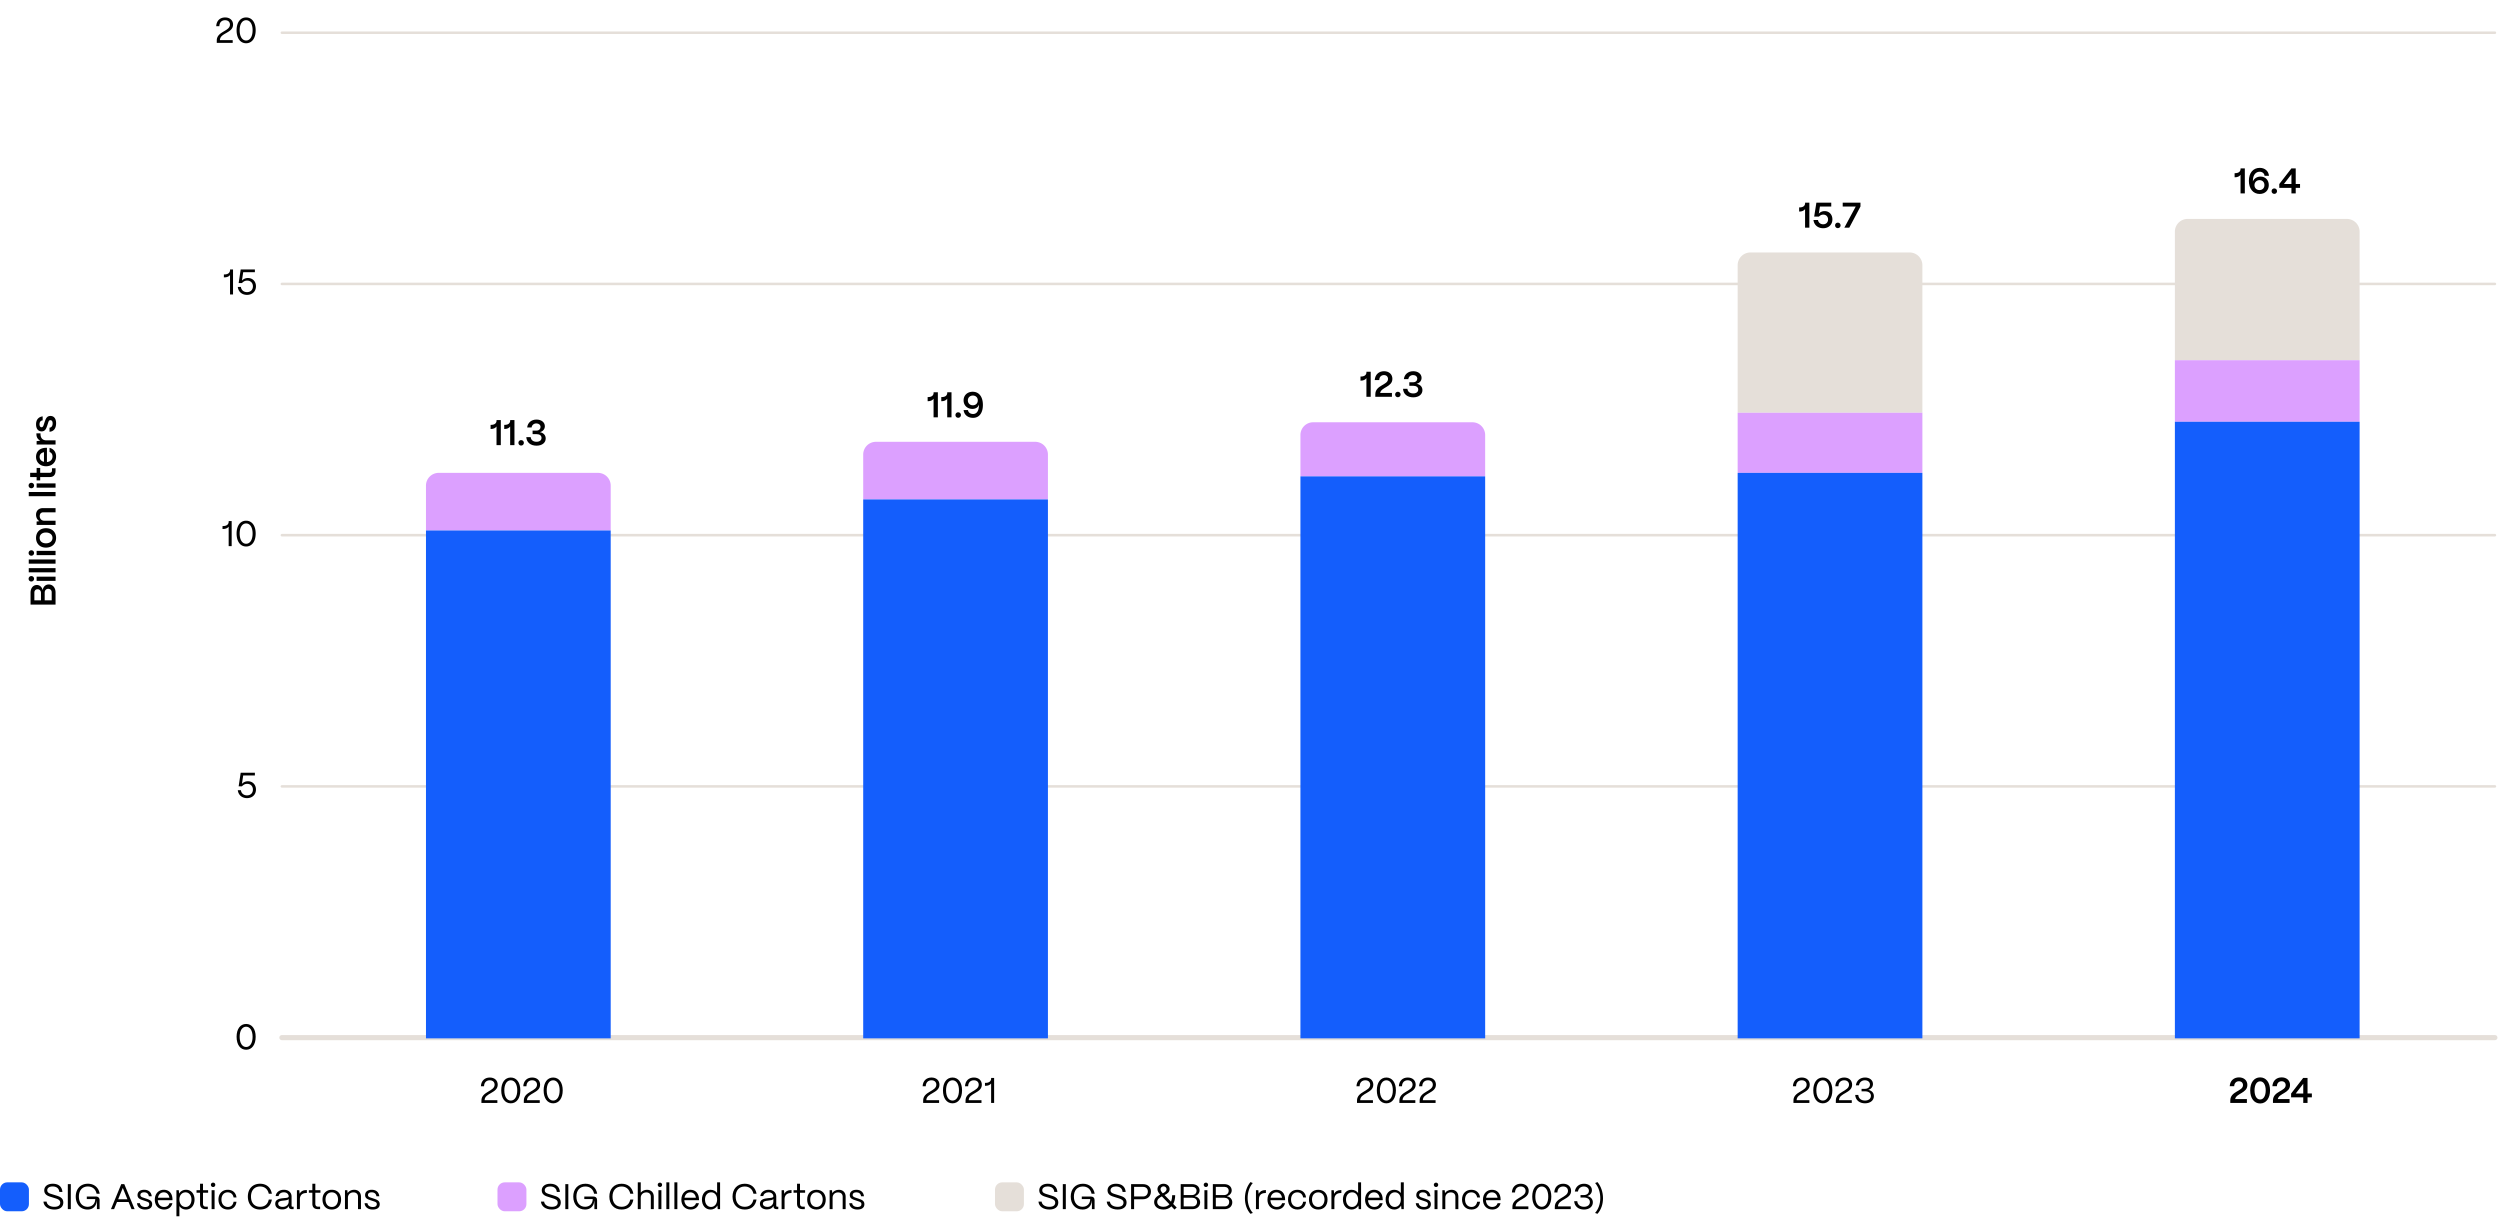
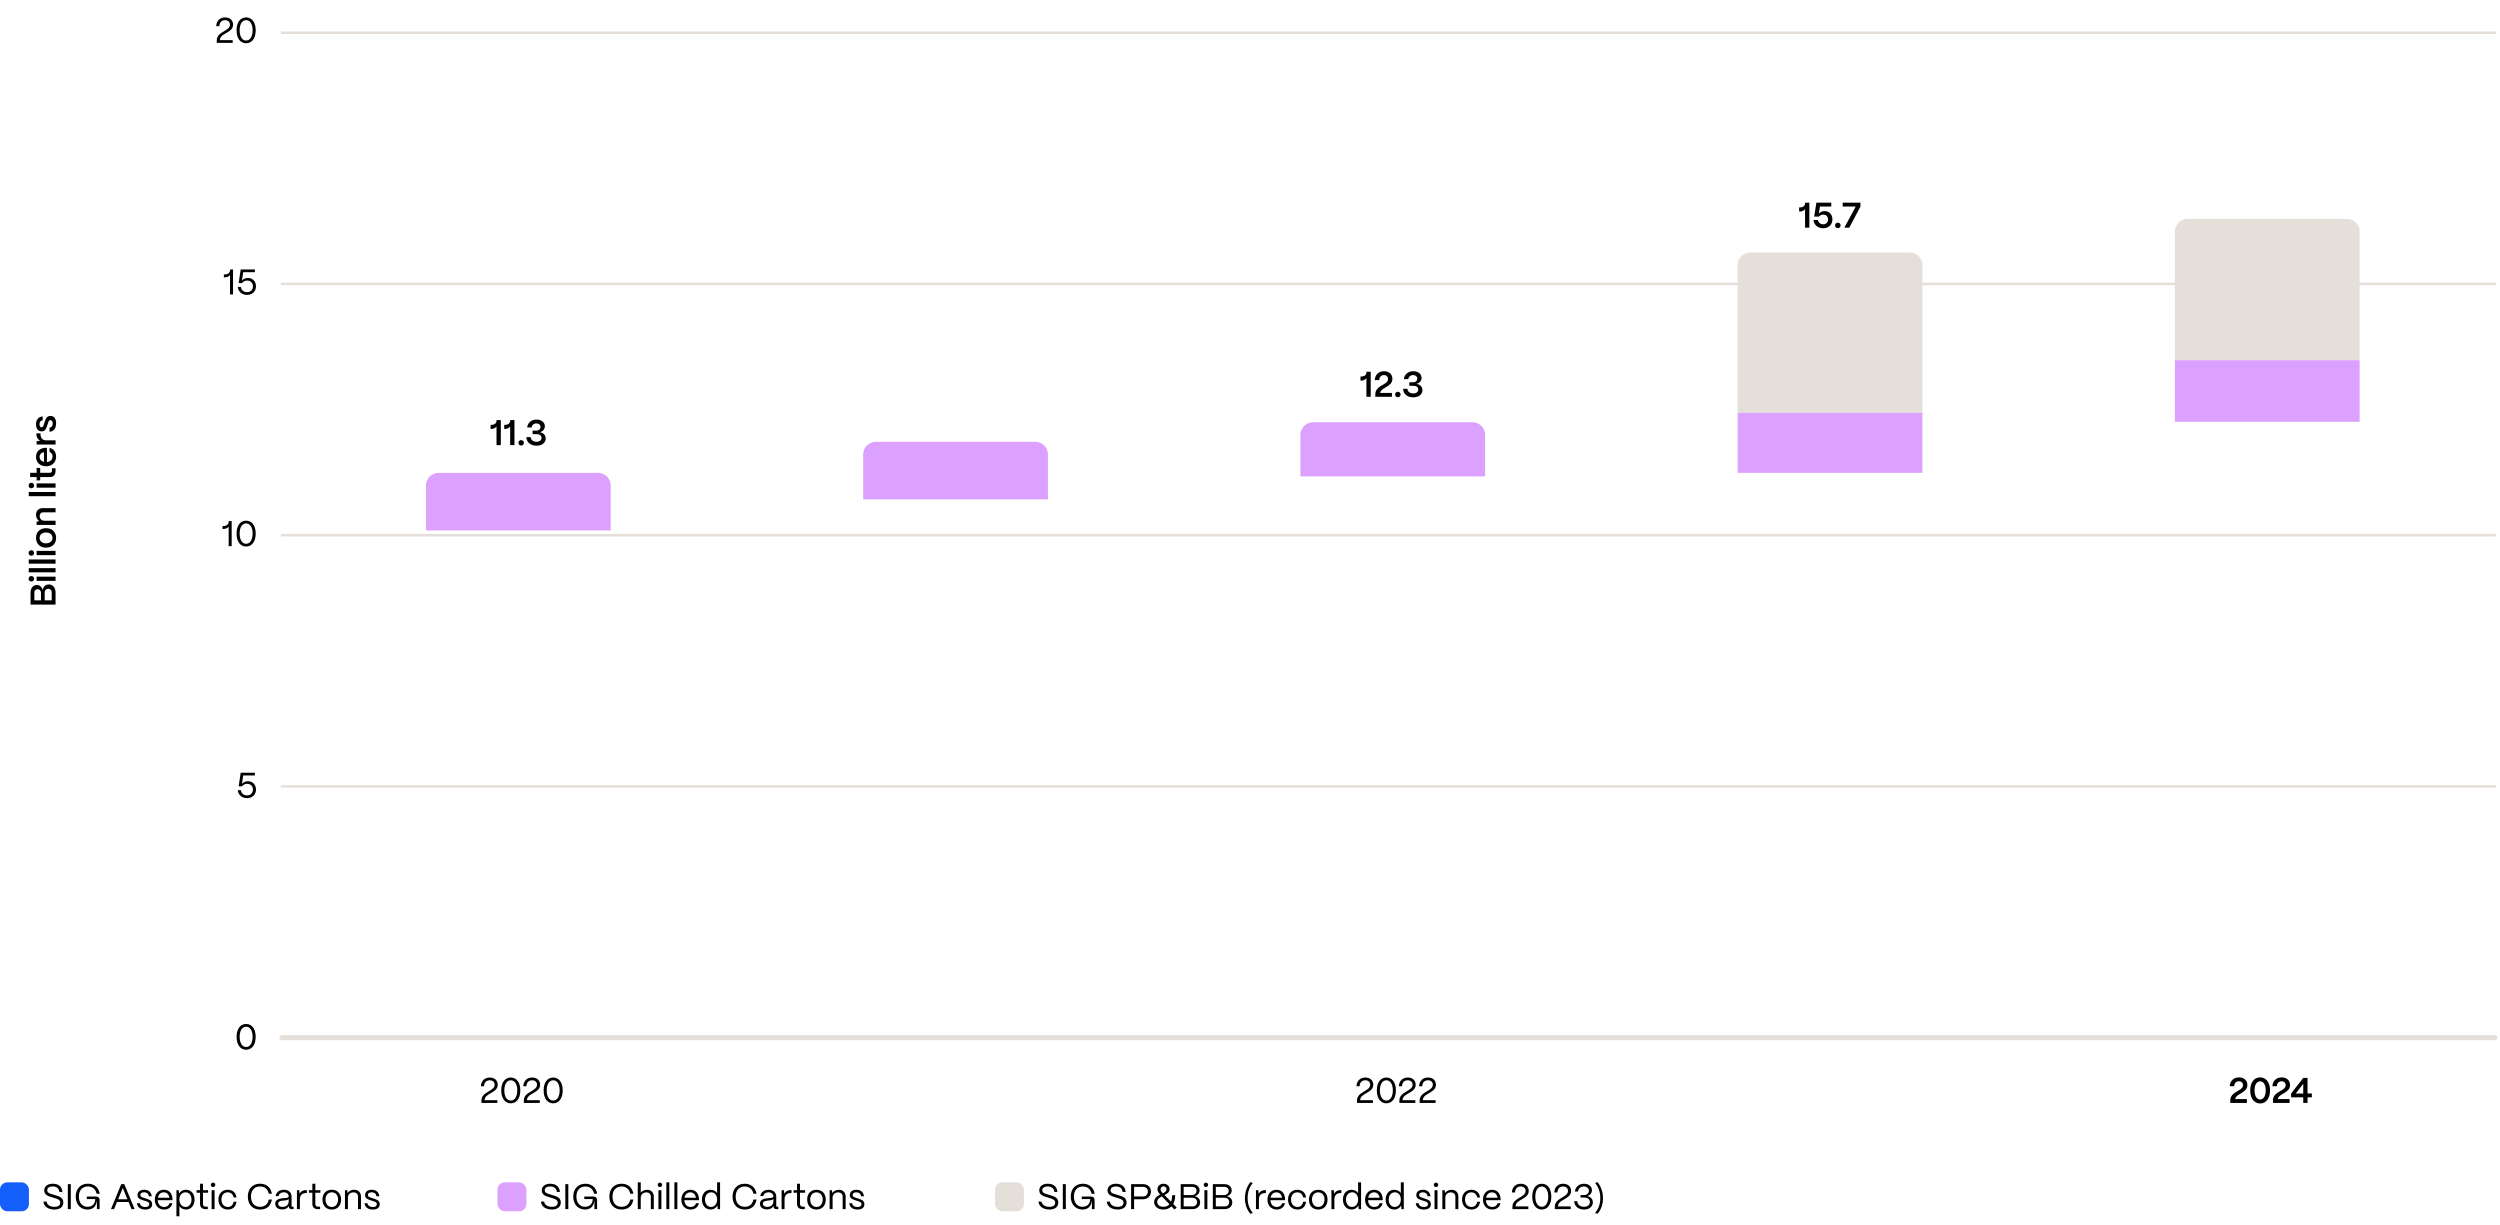
<svg xmlns="http://www.w3.org/2000/svg" width="980" height="480.106" viewBox="0 0 980 480.106">
  <g data-name="Graphics">
    <path fill="none" stroke="#e5dfd9" stroke-linecap="round" stroke-miterlimit="10" d="M110.5 308.266H978M110.5 209.786H978M110.5 111.306H978M110.5 12.827H978" />
    <path fill="none" stroke="#e5dfd9" stroke-linecap="round" stroke-miterlimit="10" stroke-width="2" d="M110.5 406.746H978" />
    <g fill="#e5dfd9">
      <path d="M686.161 98.973h62.414a5 5 0 015 5v57.83h-72.414v-57.83a5 5 0 015-5zM857.554 85.818h62.414a5 5 0 015 5v50.369h-72.414V90.818a5 5 0 015-5z" />
    </g>
    <g fill="#dca0ff">
      <path d="M171.981 185.364h62.414a5 5 0 015 5v17.579h-72.414v-17.579a5 5 0 015-5zM343.374 173.191h62.414a5 5 0 015 5v17.579h-72.414v-17.579a5 5 0 015-5zM514.768 165.533h62.414a5 5 0 015 5v16.205h-72.414v-16.205a5 5 0 015-5zM681.161 161.803h72.414v23.561h-72.414zM852.554 141.187h72.414v24.15h-72.414z" />
    </g>
    <g fill="#145efc">
-       <path d="M166.981 207.943h72.414v199.091h-72.414zM338.374 195.77h72.414v211.264h-72.414zM509.768 186.738h72.414v220.296h-72.414zM681.161 185.364h72.414v221.671h-72.414zM852.554 165.337h72.414v241.697h-72.414z" />
-     </g>
+       </g>
  </g>
  <g data-name="EN">
    <path d="M17.038 471.015h1.233c.14 1.262 1.331 2.06 3.054 2.06 1.499 0 2.283-.616 2.283-1.639 0-.995-.869-1.372-1.807-1.667l-1.695-.532c-.785-.252-2.759-.673-2.759-2.591 0-1.584 1.302-2.62 3.333-2.62 2.241 0 3.628 1.135 3.782 3.222h-1.219c-.098-1.387-1.064-2.157-2.62-2.157-1.232 0-2.101.561-2.101 1.499 0 1.078 1.121 1.303 1.961 1.568l1.583.49c1.247.393 2.746.883 2.746 2.732 0 1.723-1.317 2.76-3.488 2.76-2.465 0-4.16-1.275-4.287-3.125zM26.586 473.986v-9.806h1.177v9.806h-1.177zM29.694 469.054c0-2.913 1.779-5.028 4.763-5.028 2.494 0 4.216 1.513 4.623 3.923h-1.219c-.364-1.793-1.611-2.844-3.404-2.844-2.171 0-3.53 1.498-3.53 3.949 0 2.48 1.387 4.007 3.404 4.007 1.835 0 2.998-1.247 2.998-3.026h-3.306v-1.008h3.446c1.022 0 1.569.518 1.569 1.471v3.488h-1.051v-3.348h-.028c-.182 2.156-1.457 3.502-3.628 3.502-2.704 0-4.637-1.99-4.637-5.086zM43.498 473.986l4.034-9.806h1.191l4.048 9.806h-1.218l-1.149-2.803h-4.539l-1.148 2.803h-1.219zm2.815-3.868h3.642l-1.821-4.439-1.821 4.439zM53.718 471.646h1.134c.084.967.967 1.499 2.087 1.499 1.05 0 1.555-.406 1.555-1.149 0-.699-.546-.854-1.317-1.12l-1.079-.364c-1.092-.363-2.185-.7-2.185-2.045 0-1.261.98-2.073 2.605-2.073 1.639 0 2.773.883 2.956 2.536h-1.135c-.126-1.037-.854-1.541-1.863-1.541-.911 0-1.443.406-1.443 1.051 0 .77.812.924 1.429 1.134l1.009.337c1.358.447 2.171.91 2.171 2.143 0 1.303-.952 2.088-2.759 2.088-1.765 0-3.068-.926-3.166-2.494zM60.689 470.301c0-2.535 1.639-3.908 3.516-3.908 2.045 0 3.362 1.373 3.404 3.755v.321h-5.757c.07 1.583.995 2.661 2.494 2.661 1.036 0 1.793-.518 2.101-1.484h1.134c-.336 1.527-1.541 2.494-3.235 2.494-2.199 0-3.656-1.611-3.656-3.839zm5.702-.798c-.21-1.303-.995-2.102-2.185-2.102-1.177 0-2.045.771-2.283 2.102h4.468zM69.16 476.786v-10.225h.924l.126 1.344c.532-.924 1.513-1.513 2.717-1.513 1.961 0 3.334 1.569 3.334 3.839 0 2.311-1.373 3.908-3.334 3.908-1.135 0-2.073-.52-2.605-1.387v4.033h-1.163zm5.897-6.554c0-1.668-.939-2.83-2.326-2.83-1.4 0-2.409 1.135-2.409 2.773 0 1.736 1.009 2.955 2.423 2.955 1.373 0 2.312-1.189 2.312-2.898zM80.627 473.986c-1.443 0-2.213-.742-2.213-2.115v-4.328h-1.373v-.98h1.373v-2.536h1.163v2.536h2.003v.98h-2.003v4.328c0 .742.364 1.135 1.051 1.135h.827v.98h-.827zM82.669 464.447c0-.49.378-.855.869-.855s.854.365.854.855-.364.867-.854.867-.869-.377-.869-.867zm.281 9.539v-7.424h1.163v7.424H82.95zM85.637 470.232c0-2.494 1.639-3.839 3.656-3.839 1.863 0 3.193 1.12 3.404 3.026h-1.135c-.196-1.233-1.051-2.018-2.297-2.018-1.471 0-2.451 1.078-2.451 2.83 0 1.891 1.148 2.898 2.535 2.898 1.191 0 2.003-.756 2.213-2.045h1.135c-.21 1.92-1.443 3.055-3.362 3.055-2.41 0-3.698-1.766-3.698-3.908zM97.159 469.054c0-2.913 1.779-5.028 4.791-5.028 2.493 0 4.202 1.457 4.622 3.923h-1.218c-.364-1.793-1.625-2.844-3.404-2.844-2.199 0-3.558 1.526-3.558 3.949 0 2.508 1.359 4.007 3.558 4.007 1.835 0 3.025-.995 3.404-2.844h1.218c-.434 2.55-2.059 3.923-4.622 3.923-3.012 0-4.791-2.115-4.791-5.086zM107.897 471.87c0-1.709 1.653-2.031 3.138-2.186 1.135-.112 2.115-.098 2.129-.7-.014-.938-.784-1.597-1.905-1.597-1.079 0-1.919.602-2.045 1.484h-1.149c.14-1.457 1.457-2.479 3.222-2.479 1.835 0 3.012 1.093 3.012 2.661v3.614c0 .238.126.364.378.364h.42v.953h-.658c-.798 0-1.219-.365-1.219-1.051v-.225c-.434.854-1.274 1.387-2.563 1.387-1.681 0-2.759-.868-2.759-2.227zm5.267-.882v-.967c-.322.435-1.148.519-2.059.617-1.022.111-2.045.252-2.045 1.204 0 .771.7 1.261 1.765 1.261 1.387 0 2.339-.883 2.339-2.115zM116.396 473.986v-7.424h.924l.14 1.414c.476-.953 1.345-1.457 2.577-1.457h.252v1.148h-.252c-1.568 0-2.479.896-2.479 2.424v3.895h-1.163zM124.657 473.986c-1.443 0-2.213-.742-2.213-2.115v-4.328h-1.373v-.98h1.373v-2.536h1.163v2.536h2.003v.98h-2.003v4.328c0 .742.364 1.135 1.051 1.135h.827v.98h-.827zM126.419 470.202c0-2.479 1.625-3.81 3.642-3.81 2.367 0 3.642 1.709 3.642 3.81 0 2.564-1.555 3.938-3.642 3.938-2.381 0-3.642-1.695-3.642-3.938zm6.093 0c0-1.666-.966-2.801-2.451-2.801s-2.451 1.135-2.451 2.801c0 1.906 1.106 2.928 2.451 2.928 1.583 0 2.451-1.316 2.451-2.928zM135.225 473.986v-7.424h.924l.112 1.134c.504-.784 1.471-1.303 2.577-1.303 1.597 0 2.662 1.036 2.662 2.676v4.917h-1.163v-4.875c0-1.037-.672-1.695-1.793-1.695-1.331 0-2.144.925-2.157 2.06v4.511h-1.163zM142.925 471.646h1.134c.084.967.967 1.499 2.087 1.499 1.05 0 1.555-.406 1.555-1.149 0-.699-.546-.854-1.317-1.12l-1.079-.364c-1.092-.363-2.185-.7-2.185-2.045 0-1.261.98-2.073 2.605-2.073 1.639 0 2.773.883 2.956 2.536h-1.135c-.126-1.037-.854-1.541-1.863-1.541-.911 0-1.443.406-1.443 1.051 0 .77.812.924 1.429 1.134l1.009.337c1.358.447 2.171.91 2.171 2.143 0 1.303-.952 2.088-2.759 2.088-1.765 0-3.068-.926-3.166-2.494zM86.22 15.72h5v1.079h-6.247v-.925c0-3.6 5.168-3.558 5.168-6.219 0-1.037-.728-1.737-1.905-1.737-1.233 0-2.213.771-2.241 2.354h-1.233c.112-2.241 1.583-3.433 3.488-3.433 1.877 0 3.109 1.135 3.109 2.816 0 3.361-5.141 3.222-5.141 6.064zM92.743 11.868c0-3.068 1.457-5.029 3.74-5.029s3.74 1.961 3.74 5.029c0 3.096-1.457 5.085-3.74 5.085s-3.74-1.989-3.74-5.085zm6.276 0c0-2.409-.994-3.95-2.535-3.95s-2.535 1.541-2.535 3.95c0 2.438.994 4.006 2.535 4.006s2.535-1.568 2.535-4.006zM89.637 214.074v-7.634c-.462.616-1.219.924-2.241.924h-.168v-1.148h.168c1.471 0 2.255-.631 2.255-1.807v-.141h1.163v9.806h-1.177zM92.743 209.144c0-3.068 1.457-5.029 3.74-5.029s3.74 1.961 3.74 5.029c0 3.096-1.457 5.085-3.74 5.085s-3.74-1.989-3.74-5.085zm6.276 0c0-2.409-.994-3.95-2.535-3.95s-2.535 1.541-2.535 3.95c0 2.438.994 4.006 2.535 4.006s2.535-1.568 2.535-4.006zM21.778 236.993h-9.805v-4.65c0-1.779 1.008-3.025 2.479-3.025 1.121 0 1.989.812 2.283 2.017.21-1.358 1.135-2.228 2.381-2.228 1.569 0 2.662 1.289 2.662 3.152v4.734zm-5.715-1.667v-2.928c0-.841-.561-1.415-1.345-1.415-.729 0-1.247.533-1.247 1.289v3.054h2.592zm4.202 0v-3.151c0-.841-.603-1.359-1.387-1.359-.799 0-1.359.617-1.359 1.514v2.997h2.746zM12.281 227.949a1.046 1.046 0 01-1.064-1.064c0-.616.462-1.064 1.064-1.064s1.079.448 1.079 1.064c0 .603-.477 1.064-1.079 1.064zm9.497-.237h-7.424v-1.653h7.424v1.653zM21.778 224.351H11.272v-1.652h10.506v1.652zM21.778 220.964H11.272v-1.653h10.506v1.653zM12.281 217.842a1.046 1.046 0 01-1.064-1.064c0-.616.462-1.064 1.064-1.064s1.079.448 1.079 1.064c0 .603-.477 1.064-1.079 1.064zm9.497-.237h-7.424v-1.653h7.424v1.653zM17.996 214.664c-2.423 0-3.866-1.639-3.866-3.81 0-2.396 1.681-3.797 3.866-3.797 2.507 0 3.992 1.583 3.992 3.797 0 2.408-1.695 3.81-3.992 3.81zm0-5.924c-1.471 0-2.451.826-2.451 2.115s.98 2.129 2.451 2.129c1.625 0 2.578-.91 2.578-2.129 0-1.331-1.093-2.115-2.578-2.115zM21.778 205.775h-7.424v-1.332l1.092-.139c-.771-.463-1.316-1.401-1.316-2.508 0-1.583 1.064-2.619 2.731-2.619h4.917v1.652h-4.833c-.827 0-1.373.547-1.373 1.471 0 1.078.743 1.807 1.709 1.821h4.497v1.653zM21.778 194.519H11.272v-1.653h10.506v1.653zM12.281 191.396a1.045 1.045 0 01-1.064-1.064c0-.615.462-1.064 1.064-1.064s1.079.449 1.079 1.064c0 .604-.477 1.064-1.079 1.064zm9.497-.238h-7.424v-1.653h7.424v1.653zM21.778 184.521c0 1.611-.798 2.479-2.269 2.479h-3.754v1.303h-1.4V187h-2.536v-1.653h2.536v-1.918h1.4v1.918h3.642c.63 0 .98-.322.98-.938v-.841h1.401v.952zM18.094 182.773c-2.451 0-3.964-1.611-3.964-3.684 0-2.102 1.471-3.502 3.88-3.545h.392v5.576c1.303-.113 2.186-.925 2.186-2.186 0-.854-.42-1.499-1.163-1.751v-1.61c1.597.377 2.563 1.624 2.563 3.375 0 2.27-1.625 3.824-3.894 3.824zm-.855-5.52c-1.064.211-1.709.869-1.709 1.836 0 .98.645 1.709 1.709 1.961v-3.797zM21.778 174.261h-7.424v-1.331l1.457-.196c-1.008-.477-1.541-1.344-1.541-2.577v-.28h1.611v.28c0 1.541.826 2.452 2.227 2.452h3.67v1.652zM19.411 169.249v-1.598c.798-.056 1.219-.742 1.219-1.652 0-.84-.322-1.289-.896-1.289s-.687.477-.896 1.121l-.322.98c-.406 1.232-.827 2.297-2.199 2.297-1.317 0-2.185-1.008-2.185-2.787 0-1.723.91-2.9 2.591-3.096v1.568c-.84.084-1.233.687-1.233 1.541 0 .729.308 1.148.812 1.148.574 0 .729-.645.911-1.176l.294-.896c.49-1.471.938-2.354 2.27-2.354 1.373 0 2.213 1.036 2.213 2.857 0 2.031-.952 3.235-2.577 3.334zM93.22 309.757h1.219c.154 1.246 1.106 2.031 2.395 2.031 1.387 0 2.311-.926 2.311-2.27 0-1.331-.924-2.256-2.255-2.256-.743 0-1.401.295-2.031.967h-1.303l.798-5.322h5.561v1.078h-4.58l-.504 3.306a3.111 3.111 0 012.367-1.036c1.835 0 3.138 1.344 3.138 3.25 0 1.988-1.415 3.361-3.502 3.361-1.961 0-3.404-1.205-3.614-3.109z" />
    <g>
      <path d="M90.169 115.437v-7.634c-.462.616-1.219.925-2.241.925h-.168v-1.148h.168c1.471 0 2.255-.631 2.255-1.807v-.141h1.163v9.805h-1.177zM93.22 112.482h1.219c.154 1.246 1.106 2.031 2.395 2.031 1.387 0 2.311-.925 2.311-2.27 0-1.33-.924-2.255-2.255-2.255-.743 0-1.401.294-2.031.966h-1.303l.798-5.322h5.561v1.078h-4.58l-.504 3.307a3.112 3.112 0 012.367-1.037c1.835 0 3.138 1.345 3.138 3.25 0 1.988-1.415 3.361-3.502 3.361-1.961 0-3.404-1.205-3.614-3.109z" />
    </g>
    <g>
-       <path d="M363.123 431.271h5v1.078h-6.247v-.924c0-3.6 5.168-3.559 5.168-6.22 0-1.036-.728-1.737-1.905-1.737-1.233 0-2.213.771-2.241 2.354h-1.233c.112-2.24 1.583-3.432 3.488-3.432 1.877 0 3.109 1.135 3.109 2.815 0 3.362-5.141 3.222-5.141 6.065zM369.646 427.419c0-3.068 1.457-5.029 3.74-5.029s3.74 1.961 3.74 5.029c0 3.096-1.457 5.084-3.74 5.084s-3.74-1.988-3.74-5.084zm6.275 0c0-2.41-.994-3.951-2.535-3.951s-2.535 1.541-2.535 3.951c0 2.438.994 4.006 2.535 4.006s2.535-1.568 2.535-4.006zM379.741 431.271h5v1.078h-6.247v-.924c0-3.6 5.168-3.559 5.168-6.22 0-1.036-.728-1.737-1.905-1.737-1.233 0-2.213.771-2.241 2.354h-1.233c.112-2.24 1.583-3.432 3.488-3.432 1.877 0 3.109 1.135 3.109 2.815 0 3.362-5.141 3.222-5.141 6.065zM388.519 432.349v-7.634c-.462.616-1.219.925-2.241.925h-.168v-1.148h.168c1.471 0 2.255-.631 2.255-1.807v-.141h1.163v9.805h-1.177z" />
-     </g>
+       </g>
    <g>
      <path d="M189.966 431.271h5.001v1.078h-6.247v-.924c0-3.6 5.168-3.559 5.168-6.22 0-1.036-.728-1.737-1.904-1.737-1.233 0-2.214.771-2.241 2.354h-1.233c.112-2.24 1.583-3.432 3.488-3.432 1.877 0 3.109 1.135 3.109 2.815 0 3.362-5.141 3.222-5.141 6.065zM196.489 427.419c0-3.068 1.457-5.029 3.74-5.029s3.74 1.961 3.74 5.029c0 3.096-1.457 5.084-3.74 5.084s-3.74-1.988-3.74-5.084zm6.276 0c0-2.41-.994-3.951-2.535-3.951s-2.535 1.541-2.535 3.951c0 2.438.994 4.006 2.535 4.006s2.535-1.568 2.535-4.006zM206.584 431.271h5.001v1.078h-6.247v-.924c0-3.6 5.168-3.559 5.168-6.22 0-1.036-.728-1.737-1.904-1.737-1.233 0-2.214.771-2.241 2.354h-1.233c.112-2.24 1.583-3.432 3.488-3.432 1.877 0 3.109 1.135 3.109 2.815 0 3.362-5.141 3.222-5.141 6.065zM213.106 427.419c0-3.068 1.457-5.029 3.74-5.029s3.74 1.961 3.74 5.029c0 3.096-1.457 5.084-3.74 5.084s-3.74-1.988-3.74-5.084zm6.276 0c0-2.41-.994-3.951-2.535-3.951s-2.535 1.541-2.535 3.951c0 2.438.994 4.006 2.535 4.006s2.535-1.568 2.535-4.006z" />
    </g>
    <g>
-       <path d="M878.291 75.819v-7.298c-.463.645-1.205.98-2.214.98h-.111V67.89h.111c1.457 0 2.228-.602 2.228-1.736v-.141h1.667v9.806h-1.681zM881.565 70.888c0-3.123 1.667-5.085 4.272-5.085 1.988 0 3.432 1.247 3.6 3.124h-1.723c-.099-.953-.883-1.611-1.905-1.611-1.625 0-2.592 1.346-2.676 3.334v.477c.421-1.078 1.527-1.905 2.998-1.905 1.891 0 3.235 1.358 3.235 3.334 0 2.045-1.456 3.474-3.558 3.474-2.647 0-4.244-2.115-4.244-5.141zm6.093 1.667c0-1.317-.952-1.947-1.919-1.947-.98 0-1.989.673-1.989 1.961s.981 1.947 1.976 1.947c.967 0 1.933-.645 1.933-1.961zM890.455 74.922c0-.603.463-1.064 1.064-1.064.617 0 1.079.462 1.079 1.064 0 .616-.462 1.079-1.079 1.079-.602 0-1.064-.463-1.064-1.079zM898.242 75.819v-2.185h-4.763v-1.485l4.748-6.136h1.695v6.107h1.694v1.514h-1.694v2.185h-1.681zM895.3 72.12h2.942v-3.81l-2.942 3.81z" />
-     </g>
+       </g>
    <g>
      <path d="M707.587 89.242v-7.298c-.462.645-1.204.98-2.213.98h-.112v-1.611h.112c1.457 0 2.228-.602 2.228-1.736v-.141h1.666v9.806h-1.681zM710.876 86.245h1.778c.154 1.021.98 1.68 2.046 1.68 1.19 0 1.904-.84 1.904-1.904 0-1.037-.7-1.891-1.877-1.891-.645 0-1.19.252-1.694.784h-1.877l.868-5.478h5.827v1.527h-4.44l-.435 2.787a2.998 2.998 0 012.27-.994c1.793 0 3.054 1.345 3.054 3.25 0 2.045-1.471 3.459-3.614 3.459-2.045 0-3.558-1.232-3.81-3.221zM719.359 88.346c0-.603.463-1.064 1.064-1.064.617 0 1.079.462 1.079 1.064 0 .616-.462 1.079-1.079 1.079-.602 0-1.064-.463-1.064-1.079zM722.985 89.242l4.469-8.292h-5.113v-1.514h6.962v1.514l-4.384 8.292h-1.934z" />
    </g>
    <g>
      <path d="M535.636 155.533v-7.298c-.462.645-1.205.98-2.213.98h-.112v-1.611h.112c1.457 0 2.228-.602 2.228-1.736v-.141h1.667v9.806h-1.681zM541.026 154.021h4.608v1.513h-6.513v-.925c0-3.754 4.986-3.572 4.986-6.051 0-.91-.63-1.527-1.597-1.527-1.022 0-1.821.687-1.849 1.947h-1.765c.154-2.213 1.667-3.46 3.642-3.46 1.961 0 3.278 1.205 3.278 2.983 0 3.236-4.384 3.236-4.791 5.52zM546.891 154.637c0-.603.462-1.064 1.064-1.064.617 0 1.079.462 1.079 1.064 0 .616-.462 1.079-1.079 1.079-.602 0-1.064-.463-1.064-1.079zM549.985 152.409h1.723c.098 1.135.98 1.821 2.283 1.821 1.205 0 1.961-.603 1.961-1.526 0-.911-.743-1.471-1.975-1.471h-1.527v-1.387h1.527c.994 0 1.597-.631 1.597-1.401 0-.812-.658-1.415-1.639-1.415-.994 0-1.75.631-1.877 1.598h-1.737c.196-1.877 1.653-3.11 3.67-3.11 1.905 0 3.264 1.093 3.264 2.62 0 1.162-.798 2.059-1.975 2.311 1.443.267 2.312 1.191 2.312 2.494 0 1.666-1.429 2.814-3.6 2.814-2.311 0-3.894-1.274-4.006-3.348z" />
    </g>
    <g>
-       <path d="M365.959 163.583v-7.297c-.462.644-1.205.98-2.213.98h-.112v-1.611h.112c1.457 0 2.228-.603 2.228-1.736v-.141h1.667v9.805h-1.681zM371.307 163.583v-7.297c-.462.644-1.205.98-2.213.98h-.112v-1.611h.112c1.457 0 2.228-.603 2.228-1.736v-.141h1.667v9.805h-1.681zM374.54 162.687c0-.602.462-1.064 1.064-1.064.617 0 1.079.463 1.079 1.064 0 .617-.462 1.079-1.079 1.079-.602 0-1.064-.462-1.064-1.079zM377.731 160.74h1.709c.154.967.911 1.541 2.017 1.541 1.401 0 2.213-1.176 2.283-3.235a3.041 3.041 0 000-.505c-.238 1.01-1.176 1.752-2.549 1.752-2.031 0-3.46-1.387-3.46-3.348 0-1.99 1.485-3.377 3.558-3.377 2.549 0 4.006 2.046 4.006 5.17s-1.429 5.057-3.852 5.057c-2.059 0-3.502-1.205-3.712-3.055zm5.561-3.768c0-1.232-.882-1.919-1.919-1.919-1.05 0-1.961.7-1.975 1.905 0 1.219.911 1.919 1.961 1.919 1.036 0 1.933-.687 1.933-1.905z" />
-     </g>
+       </g>
    <g>
      <path d="M194.635 174.48v-7.298c-.462.644-1.205.98-2.213.98h-.112v-1.61h.112c1.457 0 2.228-.604 2.228-1.737v-.14h1.667v9.805h-1.681zM199.983 174.48v-7.298c-.462.644-1.205.98-2.213.98h-.112v-1.61h.112c1.457 0 2.228-.604 2.228-1.737v-.14h1.667v9.805h-1.681zM203.216 173.583c0-.603.462-1.064 1.064-1.064.617 0 1.079.462 1.079 1.064 0 .616-.462 1.078-1.079 1.078-.602 0-1.064-.462-1.064-1.078zM206.31 171.357h1.723c.098 1.134.98 1.82 2.283 1.82 1.205 0 1.961-.603 1.961-1.527 0-.91-.742-1.471-1.975-1.471h-1.527v-1.387h1.527c.994 0 1.597-.63 1.597-1.4 0-.812-.658-1.414-1.639-1.414-.995 0-1.751.63-1.877 1.596h-1.737c.196-1.877 1.653-3.109 3.67-3.109 1.905 0 3.264 1.093 3.264 2.619 0 1.163-.798 2.06-1.975 2.312 1.442.267 2.311 1.19 2.311 2.493 0 1.668-1.429 2.816-3.6 2.816-2.311 0-3.894-1.275-4.006-3.348z" />
    </g>
    <g>
      <path d="M533.193 431.271h5v1.078h-6.247v-.924c0-3.6 5.168-3.559 5.168-6.22 0-1.036-.728-1.737-1.905-1.737-1.233 0-2.213.771-2.241 2.354h-1.233c.112-2.24 1.583-3.432 3.488-3.432 1.877 0 3.109 1.135 3.109 2.815 0 3.362-5.141 3.222-5.141 6.065zM539.716 427.419c0-3.068 1.457-5.029 3.74-5.029s3.74 1.961 3.74 5.029c0 3.096-1.457 5.084-3.74 5.084s-3.74-1.988-3.74-5.084zm6.275 0c0-2.41-.994-3.951-2.535-3.951s-2.535 1.541-2.535 3.951c0 2.438.994 4.006 2.535 4.006s2.535-1.568 2.535-4.006zM549.811 431.271h5v1.078h-6.247v-.924c0-3.6 5.168-3.559 5.168-6.22 0-1.036-.728-1.737-1.905-1.737-1.233 0-2.213.771-2.241 2.354h-1.233c.112-2.24 1.583-3.432 3.488-3.432 1.877 0 3.109 1.135 3.109 2.815 0 3.362-5.141 3.222-5.141 6.065zM557.749 431.271h5v1.078h-6.247v-.924c0-3.6 5.168-3.559 5.168-6.22 0-1.036-.728-1.737-1.905-1.737-1.233 0-2.213.771-2.241 2.354h-1.233c.112-2.24 1.583-3.432 3.488-3.432 1.877 0 3.109 1.135 3.109 2.815 0 3.362-5.141 3.222-5.141 6.065z" />
    </g>
    <g>
-       <path d="M704.278 431.271h5v1.078h-6.247v-.924c0-3.6 5.169-3.559 5.169-6.22 0-1.036-.729-1.737-1.905-1.737-1.232 0-2.213.771-2.241 2.354h-1.232c.112-2.24 1.583-3.432 3.488-3.432 1.877 0 3.109 1.135 3.109 2.815 0 3.362-5.141 3.222-5.141 6.065zM710.801 427.419c0-3.068 1.457-5.029 3.74-5.029s3.74 1.961 3.74 5.029c0 3.096-1.457 5.084-3.74 5.084s-3.74-1.988-3.74-5.084zm6.275 0c0-2.41-.994-3.951-2.535-3.951s-2.535 1.541-2.535 3.951c0 2.438.994 4.006 2.535 4.006s2.535-1.568 2.535-4.006zM720.896 431.271h5v1.078h-6.247v-.924c0-3.6 5.169-3.559 5.169-6.22 0-1.036-.729-1.737-1.905-1.737-1.232 0-2.213.771-2.241 2.354h-1.232c.112-2.24 1.583-3.432 3.488-3.432 1.877 0 3.109 1.135 3.109 2.815 0 3.362-5.141 3.222-5.141 6.065zM727.236 429.226h1.219c.084 1.345 1.107 2.199 2.634 2.199 1.4 0 2.312-.742 2.312-1.863 0-1.092-.869-1.765-2.354-1.765h-1.316v-.967h1.316c1.163 0 1.975-.673 1.975-1.667 0-.98-.798-1.695-1.988-1.695-1.219 0-2.13.771-2.312 1.976h-1.219c.252-1.862 1.653-3.054 3.6-3.054 1.821 0 3.096 1.051 3.096 2.535 0 1.135-.742 2.004-1.835 2.297 1.401.322 2.199 1.205 2.199 2.466 0 1.667-1.387 2.815-3.487 2.815-2.214 0-3.712-1.274-3.839-3.277z" />
-     </g>
+       </g>
    <g>
      <path d="M876.175 430.837h4.608v1.512h-6.513v-.924c0-3.754 4.986-3.572 4.986-6.051 0-.911-.631-1.527-1.597-1.527-1.022 0-1.821.686-1.85 1.947h-1.765c.154-2.213 1.667-3.461 3.642-3.461 1.962 0 3.278 1.205 3.278 2.984 0 3.236-4.385 3.236-4.791 5.52zM882.082 427.419c0-3.055 1.513-5.086 3.894-5.086 2.325 0 3.881 1.99 3.881 5.086 0 3.067-1.513 5.141-3.881 5.141-2.339 0-3.894-2.018-3.894-5.141zm6.079 0c0-2.158-.854-3.545-2.186-3.545-1.345 0-2.199 1.387-2.199 3.545 0 2.185.854 3.586 2.199 3.586 1.331 0 2.186-1.401 2.186-3.586zM892.905 430.837h4.608v1.512h-6.514v-.924c0-3.754 4.986-3.572 4.986-6.051 0-.911-.63-1.527-1.597-1.527-1.022 0-1.82.686-1.849 1.947h-1.765c.153-2.213 1.666-3.461 3.642-3.461 1.961 0 3.277 1.205 3.277 2.984 0 3.236-4.384 3.236-4.79 5.52zM902.875 432.349v-2.185h-4.763v-1.485l4.748-6.135h1.695v6.107h1.694v1.513h-1.694v2.185h-1.681zm-2.942-3.697h2.942v-3.811l-2.942 3.811z" />
    </g>
    <path d="M92.743 406.419c0-3.068 1.457-5.029 3.74-5.029s3.74 1.961 3.74 5.029c0 3.096-1.457 5.084-3.74 5.084s-3.74-1.988-3.74-5.084zm6.276 0c0-2.41-.994-3.951-2.535-3.951s-2.535 1.541-2.535 3.951c0 2.438.994 4.006 2.535 4.006s2.535-1.568 2.535-4.006z" />
    <rect y="463.485" width="11.338" height="11.338" rx="2.834" ry="2.834" fill="#145efc" />
    <g>
      <path d="M212.057 471.015h1.233c.14 1.262 1.331 2.06 3.054 2.06 1.499 0 2.283-.616 2.283-1.639 0-.995-.869-1.372-1.807-1.667l-1.695-.532c-.785-.252-2.759-.673-2.759-2.591 0-1.584 1.302-2.62 3.333-2.62 2.241 0 3.628 1.135 3.782 3.222h-1.219c-.098-1.387-1.064-2.157-2.62-2.157-1.232 0-2.101.561-2.101 1.499 0 1.078 1.121 1.303 1.961 1.568l1.583.49c1.247.393 2.746.883 2.746 2.732 0 1.723-1.317 2.76-3.488 2.76-2.465 0-4.16-1.275-4.287-3.125zM221.605 473.986v-9.806h1.177v9.806h-1.177zM224.713 469.054c0-2.913 1.779-5.028 4.763-5.028 2.494 0 4.216 1.513 4.623 3.923h-1.219c-.364-1.793-1.611-2.844-3.404-2.844-2.171 0-3.53 1.498-3.53 3.949 0 2.48 1.387 4.007 3.404 4.007 1.835 0 2.998-1.247 2.998-3.026h-3.306v-1.008h3.446c1.022 0 1.569.518 1.569 1.471v3.488h-1.051v-3.348h-.028c-.182 2.156-1.457 3.502-3.628 3.502-2.704 0-4.637-1.99-4.637-5.086zM238.867 469.054c0-2.913 1.779-5.028 4.791-5.028 2.493 0 4.202 1.457 4.622 3.923h-1.218c-.364-1.793-1.625-2.844-3.404-2.844-2.199 0-3.558 1.526-3.558 3.949 0 2.508 1.359 4.007 3.558 4.007 1.835 0 3.025-.995 3.404-2.844h1.218c-.434 2.55-2.059 3.923-4.622 3.923-3.012 0-4.791-2.115-4.791-5.086zM250.011 473.986V463.48h1.163v4.033c.532-.672 1.443-1.12 2.451-1.12 1.597 0 2.662 1.036 2.662 2.676v4.917h-1.163v-4.875c0-1.037-.672-1.695-1.723-1.695-1.401 0-2.213.925-2.227 2.06v4.511h-1.163zM257.823 464.447c0-.49.378-.855.869-.855s.854.365.854.855-.364.867-.854.867-.869-.377-.869-.867zm.28 9.539v-7.424h1.163v7.424h-1.163zM261.211 473.986V463.48h1.163v10.506h-1.163zM264.361 473.986V463.48h1.163v10.506h-1.163zM267.09 470.301c0-2.535 1.639-3.908 3.516-3.908 2.045 0 3.362 1.373 3.404 3.755v.321h-5.757c.07 1.583.995 2.661 2.494 2.661 1.036 0 1.793-.518 2.101-1.484h1.134c-.336 1.527-1.541 2.494-3.235 2.494-2.199 0-3.656-1.611-3.656-3.839zm5.702-.798c-.21-1.303-.995-2.102-2.185-2.102-1.177 0-2.045.771-2.283 2.102h4.468zM275.154 470.232c0-2.27 1.373-3.839 3.362-3.839 1.121 0 2.059.49 2.591 1.274v-4.188h1.163v10.506h-.924l-.126-1.43c-.49.967-1.471 1.584-2.689 1.584-1.989 0-3.376-1.598-3.376-3.908zm5.953-.03c0-1.666-.952-2.814-2.325-2.814-1.429 0-2.423 1.162-2.423 2.844 0 1.709.967 2.898 2.354 2.898 1.415 0 2.395-1.204 2.395-2.928zM287.152 469.054c0-2.913 1.779-5.028 4.791-5.028 2.493 0 4.202 1.457 4.622 3.923h-1.218c-.364-1.793-1.625-2.844-3.404-2.844-2.199 0-3.558 1.526-3.558 3.949 0 2.508 1.359 4.007 3.558 4.007 1.835 0 3.025-.995 3.404-2.844h1.218c-.434 2.55-2.059 3.923-4.622 3.923-3.012 0-4.791-2.115-4.791-5.086zM297.89 471.87c0-1.709 1.653-2.031 3.138-2.186 1.135-.112 2.115-.098 2.129-.7-.014-.938-.784-1.597-1.905-1.597-1.079 0-1.919.602-2.045 1.484h-1.148c.14-1.457 1.457-2.479 3.222-2.479 1.835 0 3.012 1.093 3.012 2.661v3.614c0 .238.126.364.378.364h.42v.953h-.658c-.798 0-1.219-.365-1.219-1.051v-.225c-.434.854-1.274 1.387-2.563 1.387-1.681 0-2.759-.868-2.759-2.227zm5.267-.882v-.967c-.322.435-1.148.519-2.059.617-1.022.111-2.045.252-2.045 1.204 0 .771.7 1.261 1.765 1.261 1.387 0 2.339-.883 2.339-2.115zM306.388 473.986v-7.424h.924l.14 1.414c.476-.953 1.345-1.457 2.577-1.457h.252v1.148h-.252c-1.568 0-2.479.896-2.479 2.424v3.895h-1.163zM314.65 473.986c-1.443 0-2.213-.742-2.213-2.115v-4.328h-1.373v-.98h1.373v-2.536h1.163v2.536h2.003v.98H313.6v4.328c0 .742.364 1.135 1.051 1.135h.826v.98h-.826zM316.412 470.202c0-2.479 1.625-3.81 3.642-3.81 2.367 0 3.642 1.709 3.642 3.81 0 2.564-1.555 3.938-3.642 3.938-2.381 0-3.642-1.695-3.642-3.938zm6.093 0c0-1.666-.966-2.801-2.451-2.801s-2.451 1.135-2.451 2.801c0 1.906 1.106 2.928 2.451 2.928 1.583 0 2.451-1.316 2.451-2.928zM325.218 473.986v-7.424h.924l.112 1.134c.504-.784 1.471-1.303 2.577-1.303 1.597 0 2.662 1.036 2.662 2.676v4.917h-1.163v-4.875c0-1.037-.672-1.695-1.793-1.695-1.331 0-2.143.925-2.157 2.06v4.511h-1.163zM332.917 471.646h1.135c.084.967.967 1.499 2.087 1.499 1.05 0 1.555-.406 1.555-1.149 0-.699-.546-.854-1.317-1.12l-1.079-.364c-1.092-.363-2.185-.7-2.185-2.045 0-1.261.98-2.073 2.605-2.073 1.639 0 2.773.883 2.956 2.536h-1.135c-.126-1.037-.854-1.541-1.863-1.541-.911 0-1.443.406-1.443 1.051 0 .77.812.924 1.429 1.134l1.009.337c1.358.447 2.171.91 2.171 2.143 0 1.303-.952 2.088-2.759 2.088-1.765 0-3.068-.926-3.166-2.494z" />
    </g>
    <rect x="195.019" y="463.485" width="11.338" height="11.338" rx="2.834" ry="2.834" fill="#dca0ff" />
    <g>
      <path d="M407.076 471.015h1.233c.14 1.262 1.331 2.06 3.054 2.06 1.499 0 2.283-.616 2.283-1.639 0-.995-.869-1.372-1.807-1.667l-1.695-.532c-.785-.252-2.759-.673-2.759-2.591 0-1.584 1.302-2.62 3.333-2.62 2.241 0 3.628 1.135 3.782 3.222h-1.219c-.098-1.387-1.064-2.157-2.62-2.157-1.232 0-2.101.561-2.101 1.499 0 1.078 1.121 1.303 1.961 1.568l1.583.49c1.247.393 2.746.883 2.746 2.732 0 1.723-1.317 2.76-3.488 2.76-2.465 0-4.16-1.275-4.287-3.125zM416.624 473.986v-9.806h1.177v9.806h-1.177zM419.731 469.054c0-2.913 1.779-5.028 4.763-5.028 2.494 0 4.216 1.513 4.623 3.923h-1.219c-.364-1.793-1.611-2.844-3.404-2.844-2.171 0-3.53 1.498-3.53 3.949 0 2.48 1.387 4.007 3.404 4.007 1.835 0 2.998-1.247 2.998-3.026h-3.306v-1.008h3.446c1.022 0 1.569.518 1.569 1.471v3.488h-1.051v-3.348h-.028c-.182 2.156-1.457 3.502-3.628 3.502-2.704 0-4.637-1.99-4.637-5.086zM433.843 471.015h1.233c.14 1.262 1.331 2.06 3.054 2.06 1.499 0 2.283-.616 2.283-1.639 0-.995-.869-1.372-1.807-1.667l-1.695-.532c-.785-.252-2.759-.673-2.759-2.591 0-1.584 1.302-2.62 3.333-2.62 2.241 0 3.628 1.135 3.782 3.222h-1.219c-.098-1.387-1.064-2.157-2.62-2.157-1.232 0-2.101.561-2.101 1.499 0 1.078 1.121 1.303 1.961 1.568l1.583.49c1.247.393 2.746.883 2.746 2.732 0 1.723-1.317 2.76-3.488 2.76-2.465 0-4.16-1.275-4.287-3.125zM443.391 473.986v-9.806h4.637c2.045 0 3.138 1.303 3.138 2.872 0 1.988-1.401 3.053-3.138 3.053h-3.46v3.881h-1.177zm1.177-4.959h3.516c1.219 0 1.877-.883 1.877-1.975 0-1.163-.84-1.793-1.877-1.793h-3.516v3.768zM452.421 471.24c0-1.582 1.163-2.367 2.354-2.969-.658-.743-1.051-1.346-1.051-2.115 0-1.219 1.023-2.13 2.381-2.13s2.381.896 2.381 2.115c0 1.177-.938 1.793-1.989 2.325l2.536 2.605c.294-.7.448-1.555.448-2.549h1.19c0 1.358-.28 2.507-.784 3.418l1.387 1.428-.882.771-1.205-1.262c-.784.812-1.849 1.262-3.124 1.262-2.143 0-3.642-1.191-3.642-2.9zm5.996.839l-2.97-3.095c-.98.519-1.821 1.106-1.821 2.185 0 1.121.911 1.892 2.438 1.892.995 0 1.779-.351 2.354-.981zm-1.135-5.91c0-.645-.504-1.121-1.163-1.121-.672 0-1.191.49-1.191 1.148 0 .533.351 1.023.883 1.583.826-.42 1.471-.882 1.471-1.61zM462.837 473.986v-9.806h4.497c1.709 0 2.899 1.009 2.899 2.466 0 1.05-.742 1.918-1.891 2.283 1.274.252 2.115 1.176 2.115 2.381 0 1.582-1.232 2.676-3.011 2.676h-4.609zm1.163-5.52h3.264c1.05 0 1.779-.7 1.779-1.695 0-.896-.658-1.512-1.597-1.512H464v3.207zm0 4.44h3.572c.98 0 1.667-.7 1.667-1.724 0-1.092-.854-1.666-1.905-1.666h-3.333v3.39zM471.853 464.447c0-.49.378-.855.869-.855s.854.365.854.855-.364.867-.854.867-.869-.377-.869-.867zm.28 9.539v-7.424h1.163v7.424h-1.163zM475.437 473.986v-9.806h4.497c1.709 0 2.899 1.009 2.899 2.466 0 1.05-.742 1.918-1.891 2.283 1.274.252 2.115 1.176 2.115 2.381 0 1.582-1.232 2.676-3.011 2.676h-4.609zm1.163-5.52h3.264c1.05 0 1.779-.7 1.779-1.695 0-.896-.658-1.512-1.597-1.512H476.6v3.207zm0 4.44h3.572c.98 0 1.667-.7 1.667-1.724 0-1.092-.854-1.666-1.905-1.666h-3.333v3.39zM490.167 475.806c-1.443-1.611-2.157-3.768-2.157-6.079 0-2.353.729-4.608 2.157-6.345l.924.363c-1.373 1.611-2.031 3.727-2.017 5.981.014 2.199.701 4.244 2.045 5.757l-.953.322zM492.335 473.986v-7.424h.924l.14 1.414c.476-.953 1.345-1.457 2.578-1.457h.252v1.148h-.252c-1.569 0-2.479.896-2.479 2.424v3.895h-1.163zM496.843 470.301c0-2.535 1.639-3.908 3.516-3.908 2.045 0 3.362 1.373 3.404 3.755v.321h-5.757c.07 1.583.995 2.661 2.494 2.661 1.037 0 1.793-.518 2.101-1.484h1.134c-.336 1.527-1.541 2.494-3.235 2.494-2.199 0-3.656-1.611-3.656-3.839zm5.701-.798c-.21-1.303-.995-2.102-2.185-2.102-1.177 0-2.045.771-2.283 2.102h4.468zM504.907 470.232c0-2.494 1.639-3.839 3.656-3.839 1.863 0 3.193 1.12 3.404 3.026h-1.135c-.196-1.233-1.051-2.018-2.297-2.018-1.471 0-2.451 1.078-2.451 2.83 0 1.891 1.148 2.898 2.535 2.898 1.191 0 2.003-.756 2.213-2.045h1.135c-.21 1.92-1.443 3.055-3.362 3.055-2.41 0-3.698-1.766-3.698-3.908zM513.11 470.202c0-2.479 1.625-3.81 3.642-3.81 2.367 0 3.642 1.709 3.642 3.81 0 2.564-1.555 3.938-3.642 3.938-2.381 0-3.642-1.695-3.642-3.938zm6.094 0c0-1.666-.966-2.801-2.451-2.801s-2.451 1.135-2.451 2.801c0 1.906 1.106 2.928 2.451 2.928 1.583 0 2.451-1.316 2.451-2.928zM521.917 473.986v-7.424h.924l.14 1.414c.476-.953 1.345-1.457 2.578-1.457h.252v1.148h-.252c-1.569 0-2.479.896-2.479 2.424v3.895h-1.163zM526.424 470.232c0-2.27 1.373-3.839 3.362-3.839 1.121 0 2.059.49 2.591 1.274v-4.188h1.163v10.506h-.924l-.126-1.43c-.49.967-1.471 1.584-2.689 1.584-1.989 0-3.376-1.598-3.376-3.908zm5.953-.03c0-1.666-.952-2.814-2.325-2.814-1.429 0-2.423 1.162-2.423 2.844 0 1.709.967 2.898 2.354 2.898 1.415 0 2.395-1.204 2.395-2.928zM535.104 470.301c0-2.535 1.639-3.908 3.516-3.908 2.045 0 3.362 1.373 3.404 3.755v.321h-5.757c.07 1.583.995 2.661 2.494 2.661 1.037 0 1.793-.518 2.101-1.484h1.134c-.336 1.527-1.541 2.494-3.235 2.494-2.199 0-3.656-1.611-3.656-3.839zm5.702-.798c-.21-1.303-.995-2.102-2.185-2.102-1.177 0-2.045.771-2.283 2.102h4.468zM543.168 470.232c0-2.27 1.373-3.839 3.362-3.839 1.121 0 2.059.49 2.591 1.274v-4.188h1.163v10.506h-.924l-.126-1.43c-.49.967-1.471 1.584-2.689 1.584-1.989 0-3.376-1.598-3.376-3.908zm5.953-.03c0-1.666-.952-2.814-2.325-2.814-1.429 0-2.423 1.162-2.423 2.844 0 1.709.967 2.898 2.354 2.898 1.415 0 2.395-1.204 2.395-2.928zM554.984 471.646h1.135c.084.967.967 1.499 2.087 1.499 1.05 0 1.555-.406 1.555-1.149 0-.699-.546-.854-1.317-1.12l-1.079-.364c-1.092-.363-2.185-.7-2.185-2.045 0-1.261.98-2.073 2.605-2.073 1.639 0 2.773.883 2.956 2.536h-1.135c-.126-1.037-.854-1.541-1.863-1.541-.911 0-1.443.406-1.443 1.051 0 .77.812.924 1.429 1.134l1.009.337c1.358.447 2.171.91 2.171 2.143 0 1.303-.952 2.088-2.759 2.088-1.765 0-3.068-.926-3.166-2.494zM562.054 464.447c0-.49.378-.855.869-.855s.854.365.854.855-.364.867-.854.867-.869-.377-.869-.867zm.28 9.539v-7.424h1.163v7.424h-1.163zM565.4 473.986v-7.424h.924l.112 1.134c.504-.784 1.471-1.303 2.577-1.303 1.597 0 2.662 1.036 2.662 2.676v4.917h-1.163v-4.875c0-1.037-.672-1.695-1.793-1.695-1.331 0-2.144.925-2.157 2.06v4.511h-1.163zM573.114 470.232c0-2.494 1.639-3.839 3.656-3.839 1.863 0 3.193 1.12 3.404 3.026h-1.135c-.196-1.233-1.051-2.018-2.297-2.018-1.471 0-2.451 1.078-2.451 2.83 0 1.891 1.148 2.898 2.535 2.898 1.191 0 2.003-.756 2.213-2.045h1.135c-.21 1.92-1.443 3.055-3.362 3.055-2.41 0-3.698-1.766-3.698-3.908zM581.317 470.301c0-2.535 1.639-3.908 3.516-3.908 2.045 0 3.362 1.373 3.404 3.755v.321h-5.757c.07 1.583.995 2.661 2.494 2.661 1.037 0 1.793-.518 2.101-1.484h1.134c-.336 1.527-1.541 2.494-3.235 2.494-2.199 0-3.656-1.611-3.656-3.839zm5.702-.798c-.21-1.303-.995-2.102-2.185-2.102-1.177 0-2.045.771-2.283 2.102h4.468zM594.114 472.906h5.001v1.079h-6.247v-.925c0-3.601 5.168-3.558 5.168-6.22 0-1.037-.728-1.736-1.904-1.736-1.233 0-2.214.77-2.241 2.354h-1.233c.112-2.242 1.583-3.433 3.488-3.433 1.877 0 3.109 1.135 3.109 2.815 0 3.361-5.141 3.223-5.141 6.065zM600.638 469.054c0-3.067 1.457-5.028 3.74-5.028s3.74 1.961 3.74 5.028c0 3.096-1.457 5.086-3.74 5.086s-3.74-1.99-3.74-5.086zm6.275 0c0-2.408-.994-3.949-2.535-3.949s-2.535 1.541-2.535 3.949c0 2.438.994 4.007 2.535 4.007s2.535-1.569 2.535-4.007zM610.732 472.906h5.001v1.079h-6.247v-.925c0-3.601 5.168-3.558 5.168-6.22 0-1.037-.728-1.736-1.904-1.736-1.233 0-2.214.77-2.241 2.354h-1.233c.112-2.242 1.583-3.433 3.488-3.433 1.877 0 3.109 1.135 3.109 2.815 0 3.361-5.141 3.223-5.141 6.065zM617.073 470.862h1.219c.084 1.345 1.106 2.199 2.634 2.199 1.4 0 2.311-.743 2.311-1.863 0-1.093-.868-1.765-2.353-1.765h-1.317v-.967h1.317c1.162 0 1.975-.672 1.975-1.667 0-.98-.799-1.694-1.989-1.694-1.219 0-2.129.77-2.312 1.975h-1.218c.252-1.863 1.652-3.054 3.6-3.054 1.821 0 3.096 1.051 3.096 2.536 0 1.134-.742 2.002-1.835 2.297 1.4.322 2.199 1.205 2.199 2.465 0 1.667-1.387 2.816-3.488 2.816-2.213 0-3.712-1.275-3.838-3.278zM625.263 475.484c1.345-1.513 2.031-3.558 2.045-5.757.015-2.255-.644-4.37-2.017-5.981l.925-.363c1.429 1.736 2.157 3.992 2.157 6.345 0 2.312-.715 4.468-2.157 6.079l-.953-.322z" />
    </g>
    <rect x="390.038" y="463.485" width="11.338" height="11.338" rx="2.834" ry="2.834" fill="#e5dfd9" />
  </g>
</svg>